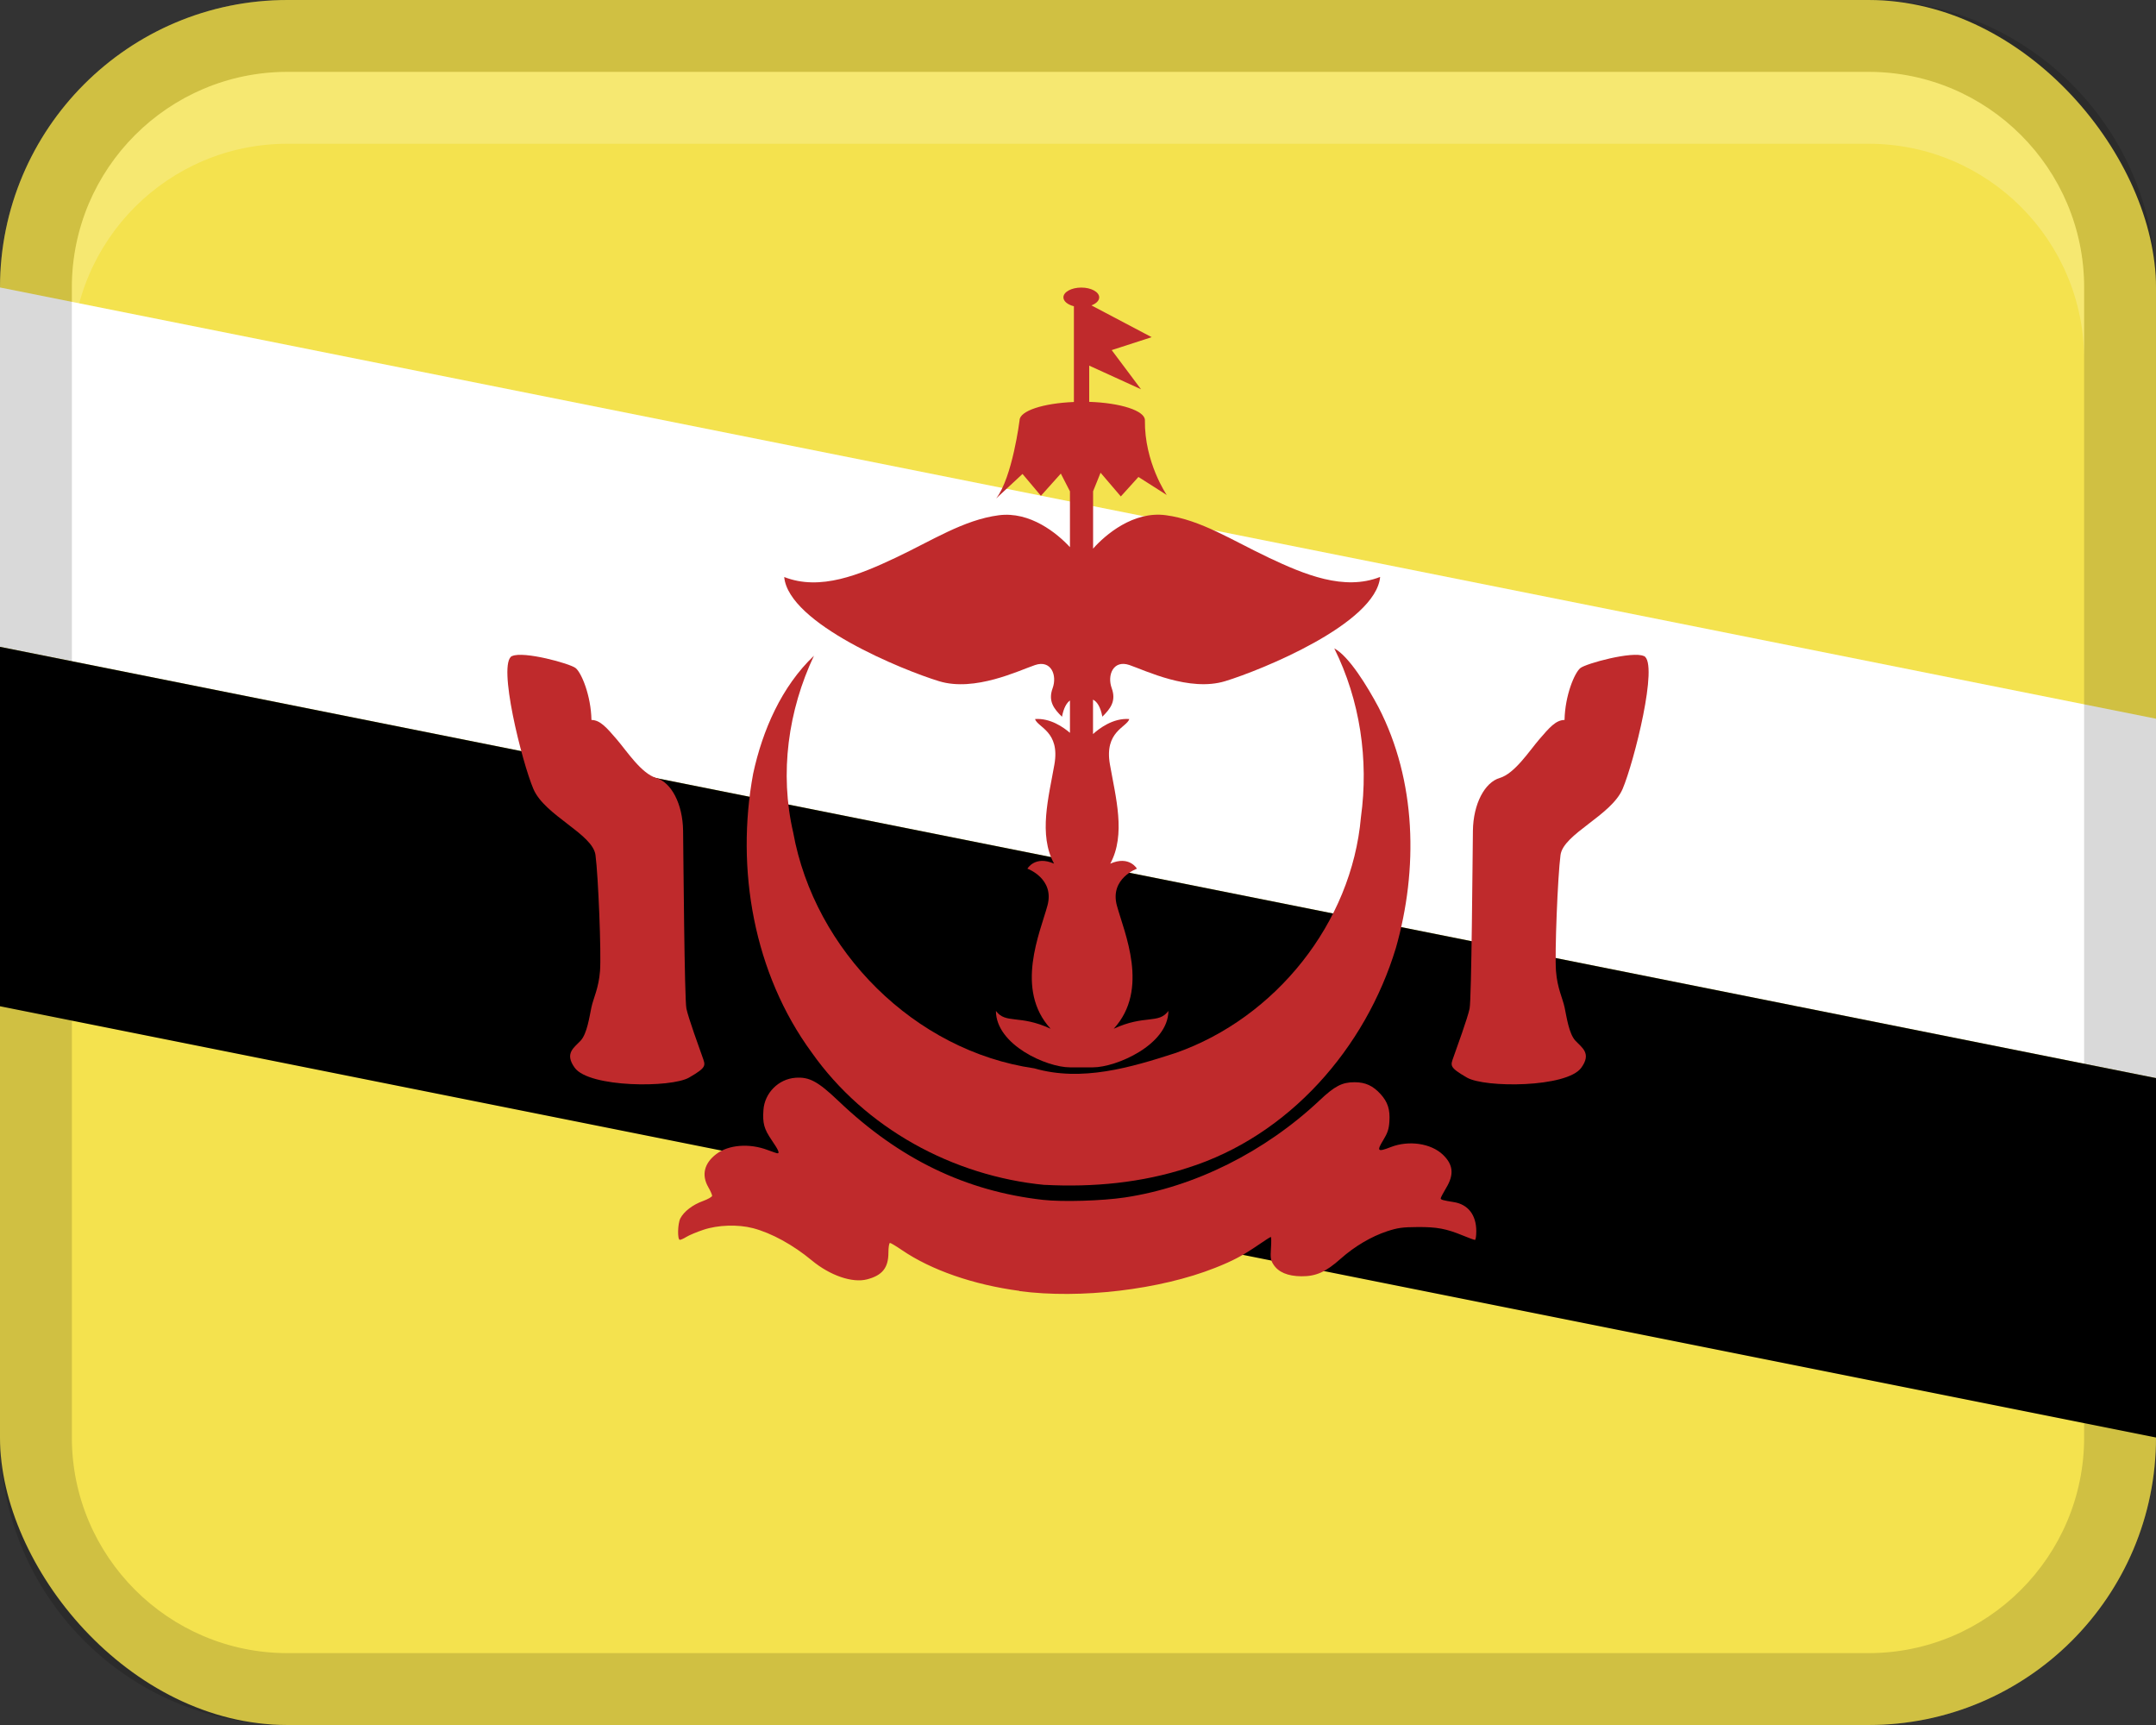
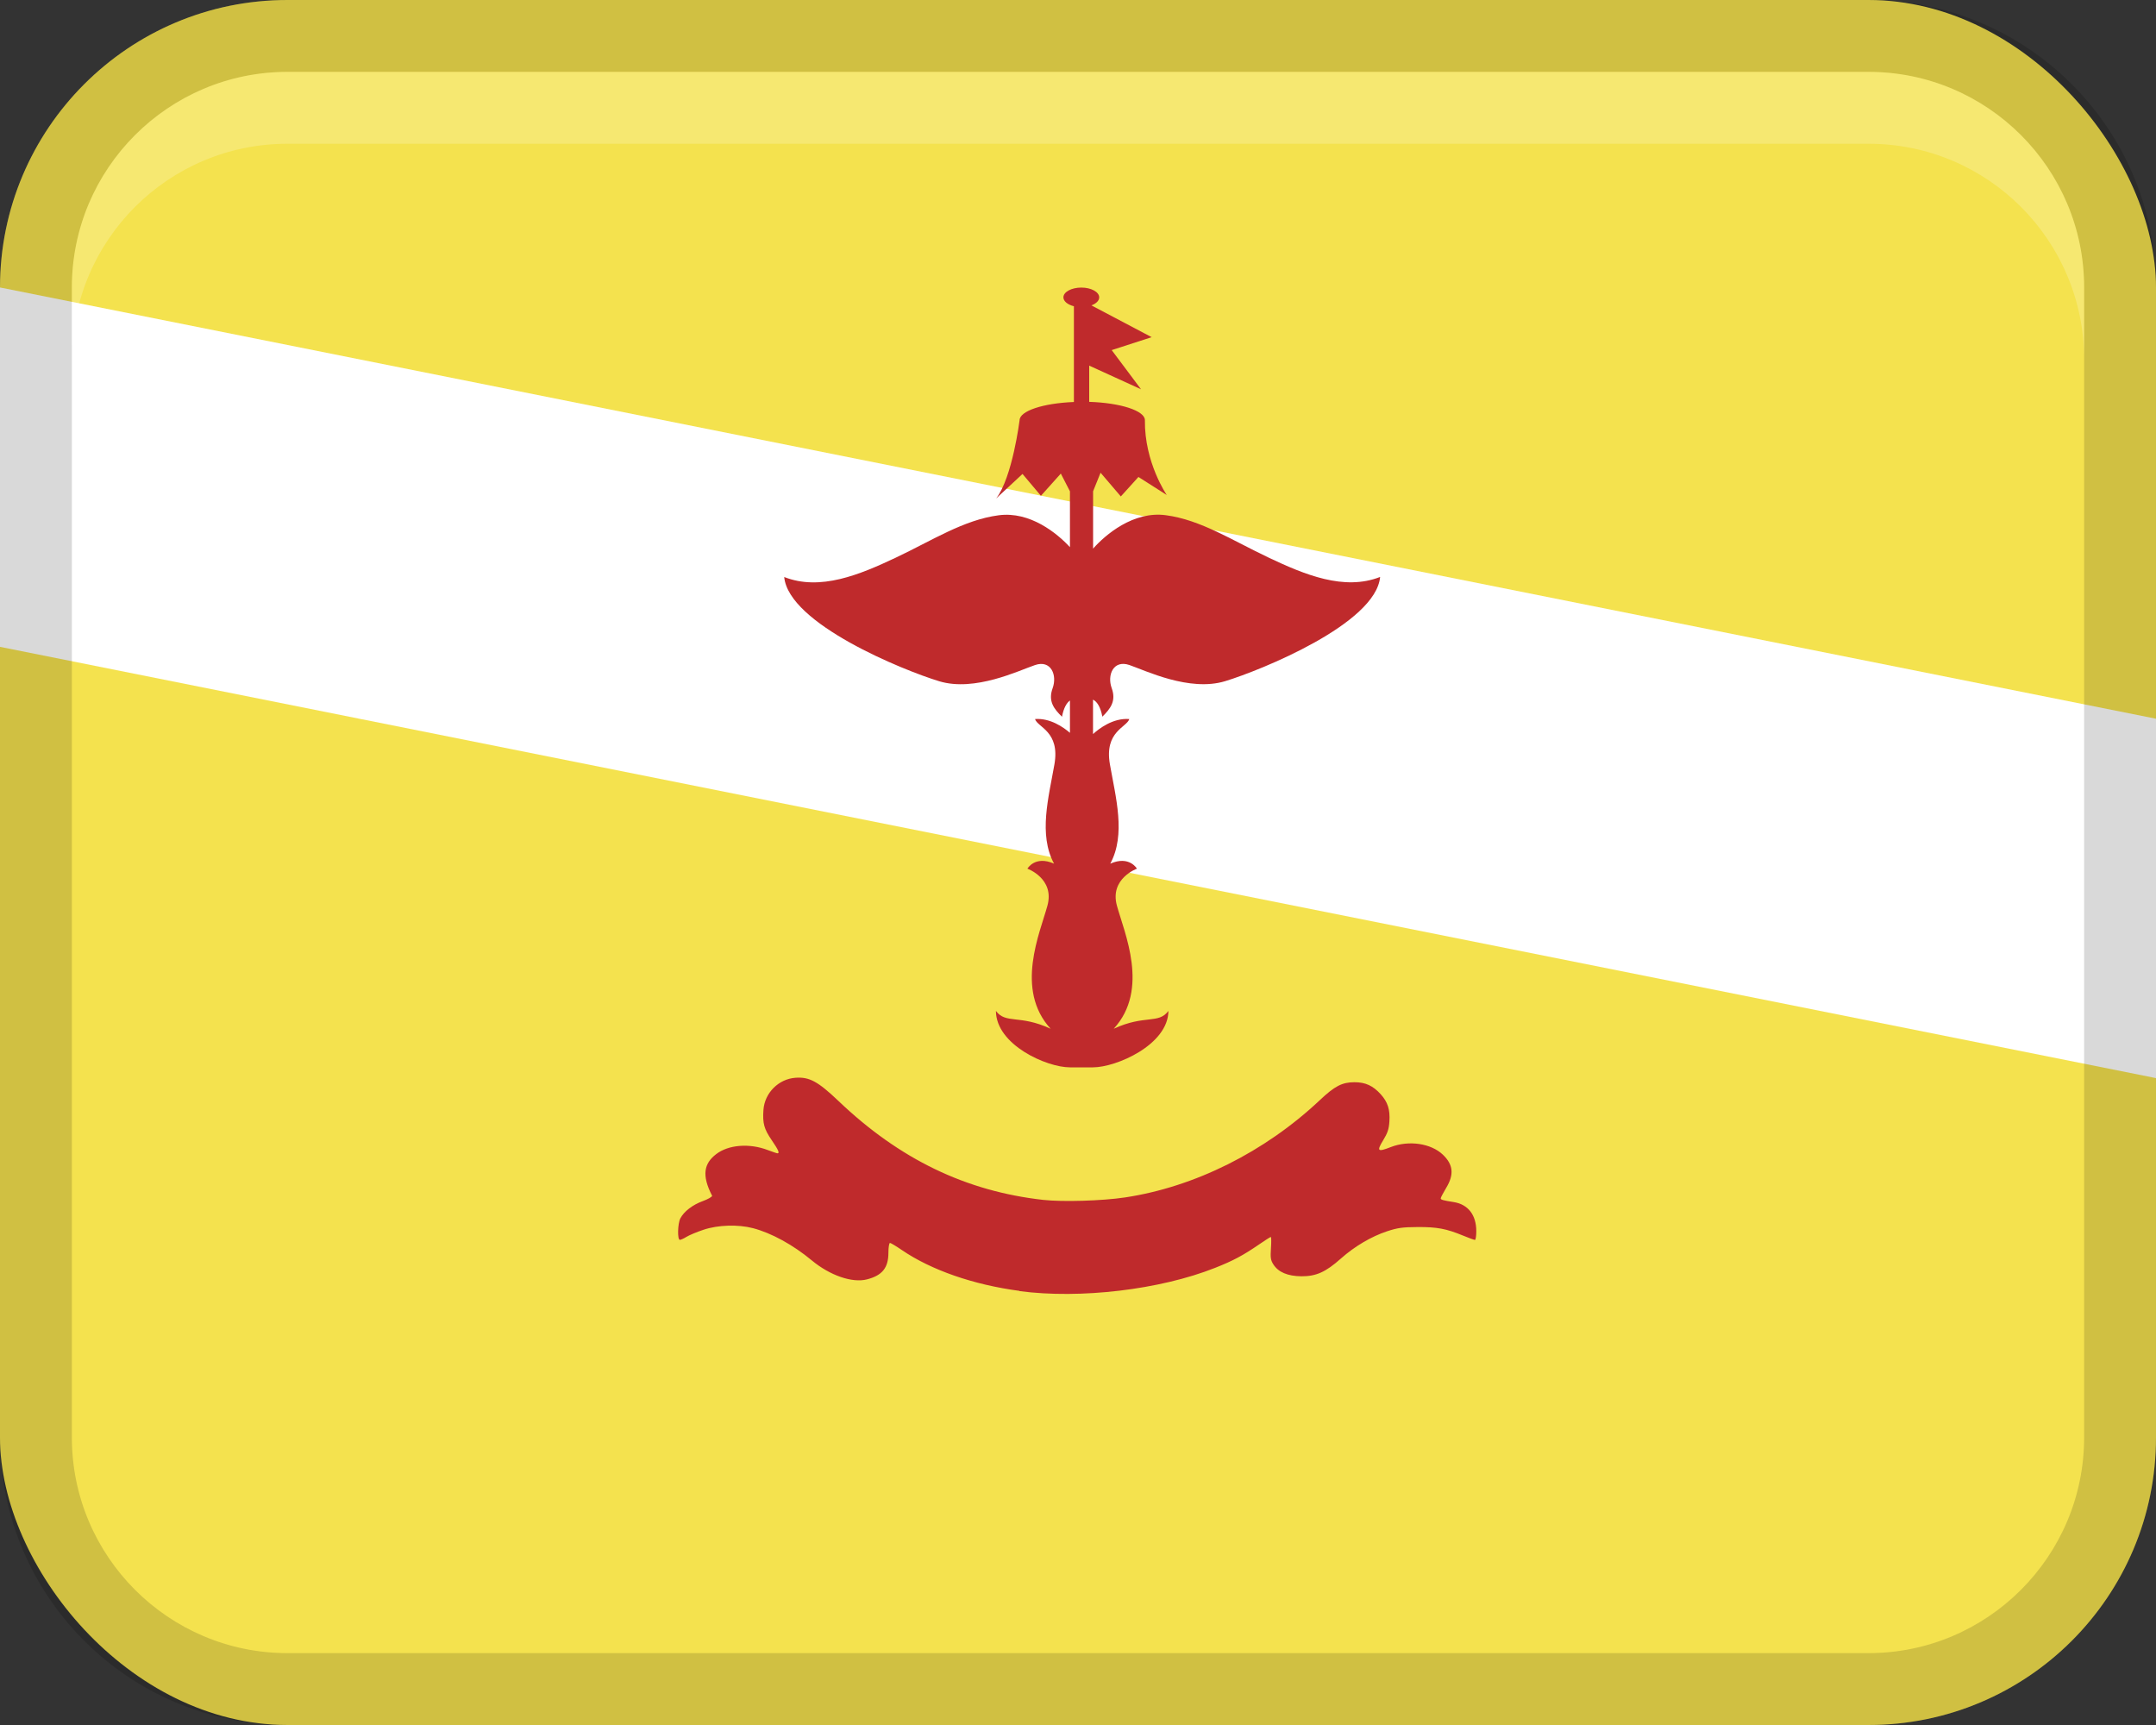
<svg xmlns="http://www.w3.org/2000/svg" width="30px" height="24px" viewBox="0 0 30 24" version="1.1">
  <rect x="0" y="0" width="30" height="24" fill="#333333" stroke="none" />
  <title>Group 24</title>
  <g id="Page-1" stroke="none" stroke-width="1" fill="none" fill-rule="evenodd">
    <g id="Group" fill-rule="nonzero">
      <rect id="Rectangle" fill="#F4E24E" x="0" y="0" width="30" height="24" rx="4" />
      <polygon id="Path" fill="#FFFFFF" points="30 15 0 9 0 4 30 10" />
-       <polygon id="Path" fill="#000000" points="30 20 0 14 0 9 30 15" />
-       <path d="M14.186,17.96 C13.545,17.875 12.958,17.671 12.549,17.392 C12.47,17.338 12.395,17.293 12.384,17.293 C12.372,17.293 12.362,17.353 12.362,17.428 C12.362,17.639 12.277,17.745 12.064,17.8 C11.86,17.853 11.549,17.746 11.297,17.537 C11.036,17.32 10.734,17.155 10.479,17.088 C10.269,17.033 9.99,17.042 9.788,17.11 C9.694,17.141 9.588,17.186 9.551,17.209 C9.514,17.232 9.473,17.25 9.46,17.25 C9.424,17.25 9.429,17.023 9.467,16.951 C9.516,16.856 9.638,16.762 9.779,16.711 C9.851,16.685 9.909,16.651 9.909,16.637 C9.909,16.623 9.885,16.567 9.855,16.516 C9.759,16.348 9.798,16.185 9.966,16.057 C10.137,15.926 10.428,15.903 10.684,16.001 C10.749,16.025 10.809,16.046 10.818,16.046 C10.852,16.046 10.831,15.999 10.738,15.863 C10.631,15.706 10.61,15.629 10.623,15.442 C10.64,15.206 10.833,15.012 11.069,14.995 C11.262,14.981 11.381,15.046 11.666,15.317 C12.515,16.127 13.438,16.573 14.515,16.694 C14.787,16.724 15.334,16.708 15.654,16.66 C16.623,16.514 17.599,16.027 18.362,15.309 C18.573,15.11 18.675,15.057 18.848,15.057 C18.999,15.057 19.104,15.105 19.212,15.224 C19.31,15.333 19.344,15.437 19.333,15.603 C19.326,15.709 19.309,15.762 19.246,15.865 C19.153,16.017 19.169,16.031 19.353,15.959 C19.603,15.862 19.91,15.907 20.076,16.064 C20.222,16.203 20.236,16.341 20.122,16.529 C20.081,16.598 20.047,16.662 20.047,16.673 C20.047,16.692 20.078,16.701 20.23,16.725 C20.428,16.757 20.542,16.904 20.542,17.129 C20.542,17.197 20.534,17.251 20.523,17.251 C20.513,17.251 20.438,17.224 20.356,17.19 C20.125,17.095 19.994,17.07 19.723,17.072 C19.517,17.073 19.447,17.083 19.303,17.13 C19.084,17.202 18.849,17.34 18.657,17.511 C18.446,17.699 18.313,17.758 18.108,17.757 C17.917,17.755 17.787,17.7 17.718,17.591 C17.681,17.533 17.676,17.497 17.685,17.366 C17.691,17.28 17.69,17.21 17.683,17.21 C17.676,17.21 17.602,17.257 17.518,17.315 C17.298,17.466 17.158,17.541 16.907,17.64 C16.14,17.944 15.032,18.075 14.185,17.963 L14.185,17.963 L14.186,17.96 Z" id="Path" fill="#BF2A2C" />
-       <path d="M14.537,16.486 C13.26,16.363 12.038,15.698 11.295,14.644 C10.488,13.544 10.234,12.091 10.48,10.763 C10.611,10.158 10.875,9.553 11.326,9.123 C10.967,9.884 10.845,10.757 11.037,11.582 C11.335,13.229 12.726,14.623 14.392,14.864 C15.051,15.055 15.732,14.853 16.362,14.649 C17.75,14.16 18.808,12.842 18.937,11.369 C19.047,10.572 18.925,9.743 18.566,9.021 C18.771,9.129 19.029,9.554 19.181,9.839 C19.711,10.865 19.735,12.095 19.423,13.19 C19,14.584 17.935,15.804 16.526,16.248 C15.887,16.457 15.207,16.52 14.538,16.485 L14.538,16.485 L14.537,16.486 Z" id="Path" fill="#BF2A2C" />
-       <path d="M7.126,9.128 C7.283,9.055 7.93,9.231 8.01,9.295 C8.09,9.359 8.223,9.674 8.23,10.017 C8.35,10.017 8.442,10.124 8.582,10.287 C8.722,10.45 8.924,10.763 9.132,10.824 C9.34,10.885 9.5,11.183 9.505,11.558 C9.51,11.933 9.524,13.901 9.551,14.032 C9.578,14.163 9.731,14.582 9.774,14.704 C9.817,14.826 9.839,14.847 9.589,14.992 C9.339,15.137 8.201,15.133 7.998,14.857 C7.85,14.654 7.989,14.576 8.079,14.479 C8.169,14.382 8.201,14.149 8.229,14.017 C8.257,13.885 8.33,13.753 8.349,13.51 C8.368,13.267 8.325,12.19 8.286,11.896 C8.247,11.602 7.58,11.347 7.422,10.977 C7.264,10.607 6.916,9.225 7.125,9.127 L7.126,9.128 Z" id="Path" fill="#BF2A2C" />
-       <path d="M22.874,9.128 C22.717,9.055 22.07,9.231 21.99,9.295 C21.91,9.359 21.777,9.674 21.77,10.017 C21.65,10.017 21.558,10.124 21.418,10.287 C21.278,10.45 21.076,10.763 20.868,10.824 C20.66,10.885 20.5,11.183 20.495,11.558 C20.49,11.933 20.476,13.901 20.449,14.032 C20.422,14.163 20.269,14.582 20.226,14.704 C20.183,14.826 20.161,14.847 20.411,14.992 C20.661,15.137 21.799,15.133 22.002,14.857 C22.15,14.654 22.011,14.576 21.921,14.479 C21.831,14.382 21.799,14.149 21.771,14.017 C21.743,13.885 21.67,13.753 21.651,13.51 C21.632,13.267 21.675,12.19 21.714,11.896 C21.753,11.602 22.42,11.347 22.578,10.977 C22.736,10.607 23.084,9.225 22.875,9.127 L22.874,9.128 Z" id="Path" fill="#BF2A2C" />
+       <path d="M14.186,17.96 C13.545,17.875 12.958,17.671 12.549,17.392 C12.47,17.338 12.395,17.293 12.384,17.293 C12.372,17.293 12.362,17.353 12.362,17.428 C12.362,17.639 12.277,17.745 12.064,17.8 C11.86,17.853 11.549,17.746 11.297,17.537 C11.036,17.32 10.734,17.155 10.479,17.088 C10.269,17.033 9.99,17.042 9.788,17.11 C9.694,17.141 9.588,17.186 9.551,17.209 C9.514,17.232 9.473,17.25 9.46,17.25 C9.424,17.25 9.429,17.023 9.467,16.951 C9.516,16.856 9.638,16.762 9.779,16.711 C9.851,16.685 9.909,16.651 9.909,16.637 C9.759,16.348 9.798,16.185 9.966,16.057 C10.137,15.926 10.428,15.903 10.684,16.001 C10.749,16.025 10.809,16.046 10.818,16.046 C10.852,16.046 10.831,15.999 10.738,15.863 C10.631,15.706 10.61,15.629 10.623,15.442 C10.64,15.206 10.833,15.012 11.069,14.995 C11.262,14.981 11.381,15.046 11.666,15.317 C12.515,16.127 13.438,16.573 14.515,16.694 C14.787,16.724 15.334,16.708 15.654,16.66 C16.623,16.514 17.599,16.027 18.362,15.309 C18.573,15.11 18.675,15.057 18.848,15.057 C18.999,15.057 19.104,15.105 19.212,15.224 C19.31,15.333 19.344,15.437 19.333,15.603 C19.326,15.709 19.309,15.762 19.246,15.865 C19.153,16.017 19.169,16.031 19.353,15.959 C19.603,15.862 19.91,15.907 20.076,16.064 C20.222,16.203 20.236,16.341 20.122,16.529 C20.081,16.598 20.047,16.662 20.047,16.673 C20.047,16.692 20.078,16.701 20.23,16.725 C20.428,16.757 20.542,16.904 20.542,17.129 C20.542,17.197 20.534,17.251 20.523,17.251 C20.513,17.251 20.438,17.224 20.356,17.19 C20.125,17.095 19.994,17.07 19.723,17.072 C19.517,17.073 19.447,17.083 19.303,17.13 C19.084,17.202 18.849,17.34 18.657,17.511 C18.446,17.699 18.313,17.758 18.108,17.757 C17.917,17.755 17.787,17.7 17.718,17.591 C17.681,17.533 17.676,17.497 17.685,17.366 C17.691,17.28 17.69,17.21 17.683,17.21 C17.676,17.21 17.602,17.257 17.518,17.315 C17.298,17.466 17.158,17.541 16.907,17.64 C16.14,17.944 15.032,18.075 14.185,17.963 L14.185,17.963 L14.186,17.96 Z" id="Path" fill="#BF2A2C" />
      <path d="M17.651,7.757 C17.147,7.519 16.708,7.232 16.221,7.168 C15.769,7.108 15.38,7.441 15.21,7.633 L15.21,6.835 L15.314,6.577 L15.596,6.907 L15.841,6.636 L16.235,6.887 C16.235,6.887 15.923,6.434 15.931,5.846 C15.931,5.714 15.592,5.605 15.156,5.591 L15.156,5.087 L15.877,5.416 L15.469,4.871 L16.025,4.691 L15.187,4.249 C15.252,4.224 15.295,4.184 15.295,4.137 C15.295,4.062 15.183,4.001 15.046,4.001 C14.909,4.001 14.797,4.062 14.797,4.137 C14.797,4.192 14.857,4.239 14.943,4.261 L14.943,5.593 C14.516,5.61 14.187,5.717 14.187,5.848 C14.187,5.848 14.087,6.645 13.861,6.935 L14.228,6.594 L14.484,6.898 L14.761,6.589 L14.888,6.836 L14.888,7.613 C14.709,7.419 14.332,7.111 13.896,7.169 C13.409,7.233 12.97,7.52 12.466,7.758 C11.962,7.996 11.414,8.225 10.912,8.028 C10.973,8.68 12.571,9.327 13.068,9.478 C13.565,9.629 14.179,9.328 14.402,9.253 C14.625,9.177 14.713,9.393 14.647,9.575 C14.581,9.756 14.665,9.862 14.777,9.972 C14.802,9.844 14.844,9.778 14.888,9.746 L14.888,10.196 C14.8,10.12 14.614,9.988 14.402,10.004 C14.437,10.12 14.752,10.175 14.672,10.634 C14.592,11.092 14.447,11.611 14.667,12.016 C14.401,11.899 14.296,12.086 14.296,12.086 C14.296,12.086 14.677,12.223 14.575,12.599 C14.473,12.975 14.117,13.766 14.619,14.313 C14.186,14.112 13.996,14.251 13.858,14.065 C13.86,14.538 14.565,14.85 14.887,14.85 L15.209,14.85 C15.531,14.85 16.255,14.537 16.258,14.065 C16.12,14.252 15.93,14.113 15.497,14.313 C15.999,13.766 15.644,12.976 15.541,12.599 C15.439,12.223 15.82,12.086 15.82,12.086 C15.82,12.086 15.715,11.899 15.449,12.016 C15.669,11.611 15.524,11.092 15.444,10.634 C15.364,10.176 15.679,10.12 15.714,10.004 C15.485,9.986 15.287,10.142 15.209,10.213 L15.209,9.734 C15.261,9.76 15.311,9.826 15.339,9.971 C15.45,9.861 15.535,9.755 15.469,9.574 C15.403,9.393 15.491,9.177 15.714,9.252 C15.937,9.328 16.55,9.629 17.048,9.477 C17.546,9.325 19.144,8.679 19.204,8.027 C18.702,8.224 18.154,7.995 17.65,7.757 L17.651,7.757 Z" id="Path" fill="#BF2A2C" />
      <path d="M26,0 L4,0 C1.791,0 0,1.791 0,4 L0,20 C0,22.209 1.791,24 4,24 L26,24 C28.209,24 30,22.209 30,20 L30,4 C30,1.791 28.209,0 26,0 Z M29,20 C29,21.654 27.654,23 26,23 L4,23 C2.346,23 1,21.654 1,20 L1,4 C1,2.346 2.346,1 4,1 L26,1 C27.654,1 29,2.346 29,4 L29,20 Z" id="Shape" fill="#000000" opacity="0.15" />
      <path d="M26,1 L4,1 C2.343,1 1,2.343 1,4 L1,5 C1,3.343 2.343,2 4,2 L26,2 C27.657,2 29,3.343 29,5 L29,4 C29,2.343 27.657,1 26,1 Z" id="Path" fill="#FFFFFF" opacity="0.2" />
    </g>
  </g>
</svg>